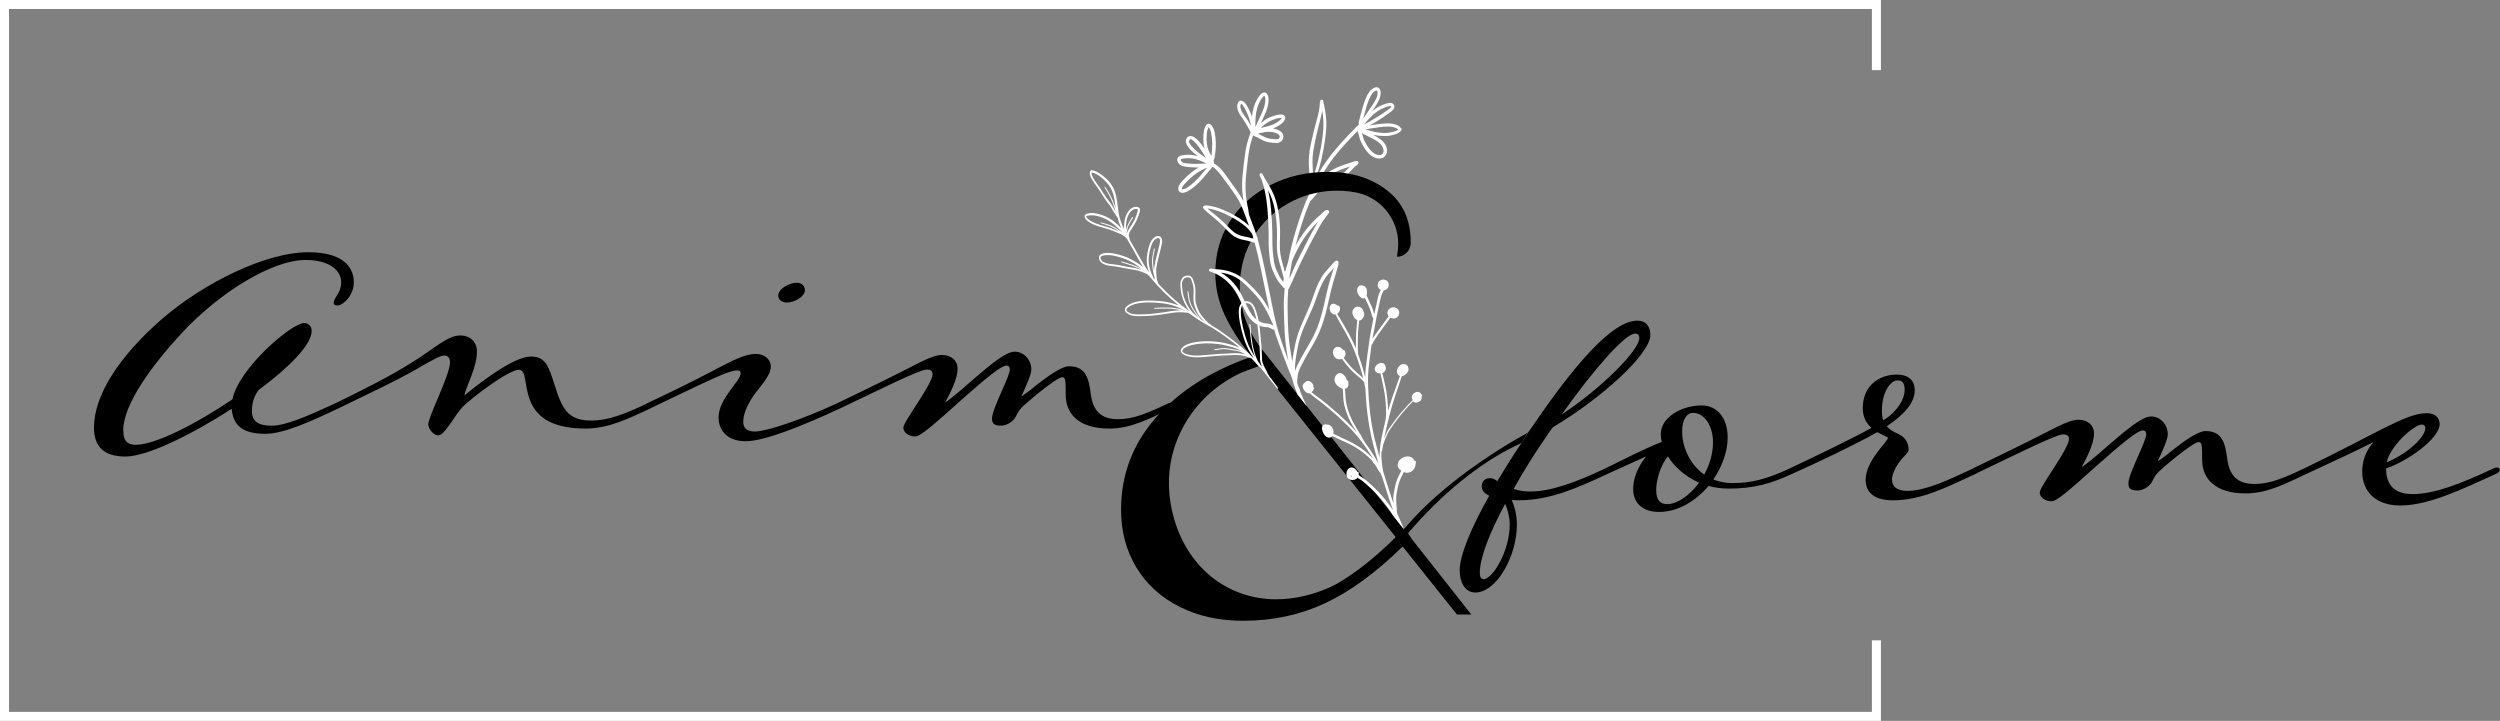
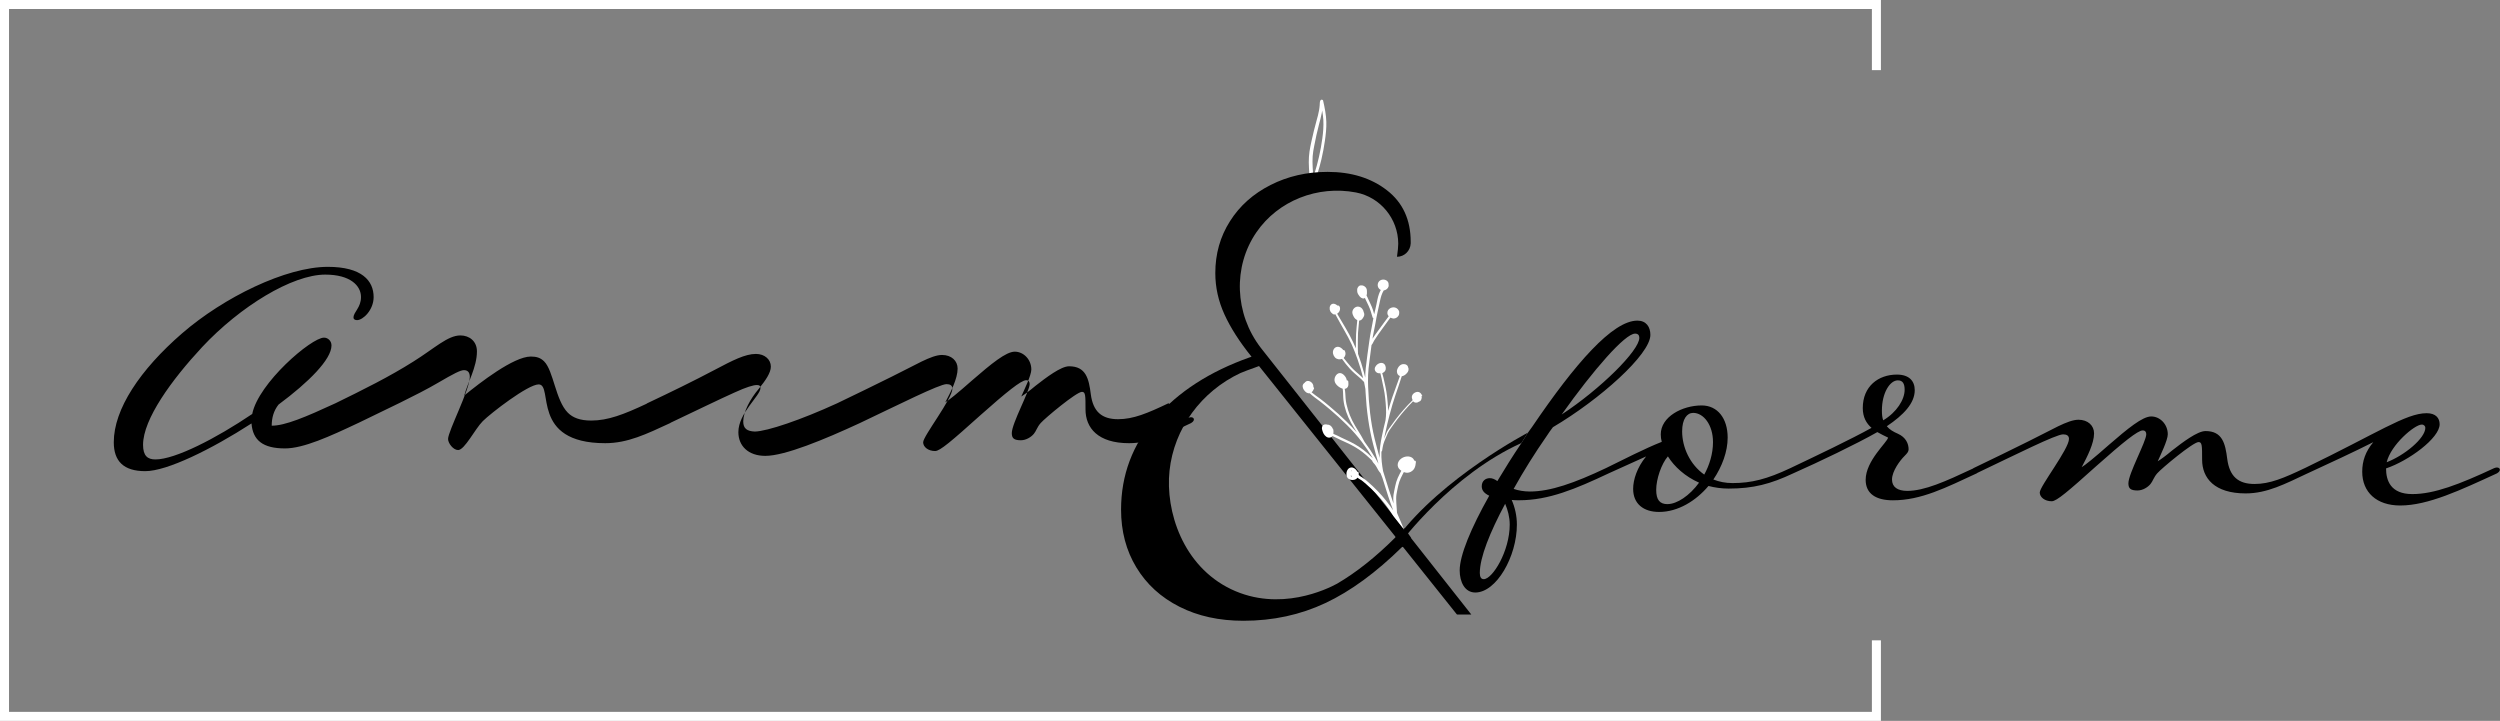
<svg xmlns="http://www.w3.org/2000/svg" viewBox="0 0 554.16 159.79">
  <rect x="0" y="0" width="554.16" height="159.79" fill="#808080" stroke="none" />
  <path d="m415.93 15.55v-14.55h-414.93v157.79h414.93v-16.85" fill="none" stroke="#fff" stroke-miterlimit="10" stroke-width="2" />
  <g fill="#fff">
    <path d="m291.06 38.58c-.03-.51-.06-1.03-.09-1.54-.04-.8-.06-1.6 0-2.4.05-.79.2-1.56.35-2.33.3-1.57.64-3.15 1.05-4.7.22-.83.45-1.67.61-2.52.04-.2.07-.4.1-.6v.03c.12.69.22 1.37.26 2.06.07 1.38-.04 2.76-.23 4.13-.37 2.66-.95 5.3-1.77 7.86.23-.01.45-.03.68-.03.34-1.07.65-2.15.9-3.25.31-1.34.57-2.69.76-4.05.2-1.4.36-2.81.32-4.22-.04-1.58-.36-3.16-.71-4.7-.06-.27-.46-.31-.59-.08-.18.32-.14.69-.17 1.05-.03.38-.07.76-.14 1.14-.13.76-.33 1.5-.54 2.24-.43 1.51-.79 3.04-1.13 4.57-.17.78-.34 1.56-.45 2.35-.12.8-.16 1.6-.16 2.4 0 .89.08 1.78.13 2.67.26-.03.53-.06.79-.08z" />
-     <path d="m300.16 35.78c-.29.09-.58.19-.87.29-.41.15-.82.27-1.23.41-.6.21-1.2.43-1.78.69-.83.37-1.62.84-2.37 1.38.44.02.86.05 1.27.09.26-.16.51-.33.77-.46 1.04-.53 2.14-.91 3.25-1.26.01 0 .02 0 .03-.01-.32.32-.63.66-.94.99-.33.35-.69.68-1.07.98.38.06.72.11 1.03.17.11-.1.23-.19.34-.29.79-.78 1.45-1.67 2.36-2.32.18-.13.25-.34.14-.54-.18-.34-.65-.2-.94-.12z" />
-     <path d="m310.64 28.52c-.33-.49-.79-.79-1.36-.95-.62-.18-1.27-.24-1.91-.22-1.26.03-2.53.25-3.78.45.65-.35 1.29-.71 1.91-1.1.74-.46 1.47-.94 2.17-1.46.49-.36 1.13-.71 1.36-1.31.17-.45-.04-.93-.5-1.07-.39-.11-.84-.01-1.22.09-.45.13-.88.31-1.3.5-.28.13-.56.26-.81.43-.39.26-.75.54-1.1.84 0 0 .01-.02.02-.03.38-.55.76-1.1 1.1-1.68s.67-1.2.77-1.87c.09-.53.11-1.32-.39-1.66-.45-.31-1.05-.05-1.44.24-.94.73-1.39 1.95-1.77 3.03-.5 1.44-.83 2.93-1.23 4.4-.04.16.01.29.11.37-.01.01-.03.02-.04.04-.18.18-.37.37-.55.55-.12.04-.2.12-.23.23-1.5 1.52-2.96 3.08-4.35 4.71-1.45 1.7-2.73 3.53-3.88 5.44h.99c.77-1.24 1.57-2.46 2.47-3.62 1.48-1.91 3.15-3.69 4.84-5.42.14-.15.29-.29.44-.44.09.49.25.98.38 1.46.18.68.49 1.33.85 1.93.66 1.1 1.45 2.14 2.7 2.59.56.2 1.21.23 1.74-.07.56-.32.87-.95.84-1.59-.03-.62-.3-1.22-.68-1.7-.41-.51-.99-.9-1.54-1.24-.29-.18-.6-.35-.9-.51.12.03.25.05.38.07 1.43.24 2.86.33 4.26-.09.64-.19 1.29-.45 1.66-1.04.06-.1.07-.25 0-.34zm-5.73-3.52c.33-.26.67-.51 1.05-.71.33-.17.67-.33.97-.44.2-.08.41-.16.62-.22.09-.03.18-.05.27-.07.04 0 .08-.02.13-.03.03 0 .05 0 .08-.01h.23.04c.01 0 .04.01.06.02h.02.01v.02c.01.19-.18.37-.34.5-.19.16-.41.29-.62.44-.66.47-1.34.93-2.03 1.36-.75.47-1.51.91-2.28 1.33-.26.14-.52.27-.78.38.79-.92 1.61-1.83 2.55-2.59zm-2.06-1.21c.18-.6.38-1.19.63-1.77.18-.43.39-.86.68-1.24.22-.29.61-.72 1.01-.71.03 0 .03 0 .07.02.04.04.06.09.08.17.07.27.05.56 0 .83-.13.58-.42 1.11-.73 1.62-.32.54-.69 1.05-1.04 1.56-.41.59-.81 1.19-1.2 1.79-.05.08-.11.17-.16.25.22-.85.43-1.7.68-2.54zm3.67 8.93c.18.42.26.94-.01 1.31-.28.37-.71.41-1.11.31-1.05-.25-1.75-1.11-2.31-1.99-.37-.59-.72-1.2-.92-1.87-.1-.33-.18-.66-.28-.98.17.1.34.19.52.28.53.27 1.06.54 1.59.82.93.5 2.09 1.09 2.52 2.12zm2.22-3.49c-.64.17-1.26.26-1.92.25-1.42-.03-2.79-.34-4.11-.83h.04c.71-.1 1.41-.22 2.12-.32 1.23-.18 2.56-.42 3.8-.18.47.09.92.22 1.25.56-.3.31-.77.43-1.17.53z" />
  </g>
-   <path d="m174.32 67.07c1.87 0 4.1-1.37 4.1-2.74 0-1.01-.79-1.66-1.8-1.66-1.51 0-4.1 1.22-4.1 2.88 0 .79.72 1.51 1.8 1.51z" />
-   <path d="m259 89.39c-4.68 2.23-7.78 3.53-11.16 3.53-3.6 0-5.54-1.66-6.05-5.54-.43-3.46-1.08-6.19-4.82-6.19-1.8 0-5.11 2.52-7.42 4.32-1.37 1.15-2.45 1.94-3.17 2.38.58-1.3 2.23-4.68 2.23-5.98 0-2.23-1.73-3.96-3.67-3.96s-5.18 2.66-9.43 6.34c-3.17 2.81-5.33 4.54-5.98 4.9 1.22-2.3 2.74-5.26 2.74-7.49 0-1.73-1.37-3.02-3.46-3.02-2.38 0-5.98 2.3-11.16 4.82-3.46 1.73-7.92 3.89-12.1 5.9-7.99 3.67-15.47 6.19-18.21 6.26-1.73-.07-2.59-.65-2.59-2.23 0-2.09 1.51-4.97 3.46-7.27 1.51-1.87 2.66-3.53 2.66-4.9 0-1.58-1.37-2.81-3.31-2.81-2.38 0-5.18 1.44-9 3.46-4.9 2.59-9.79 4.97-15.12 7.49-.05.03-.08.06-.13.1-5.07 2.38-8.56 3.72-12.25 3.72-2.52 0-4.1-.65-5.18-1.73-2.74-2.74-3.17-9.29-5.26-11.38-.79-.79-1.66-1.08-2.95-1.08-3.82 0-11.31 5.83-14.76 8.64.72-2.81 2.81-6.26 2.81-9.79 0-2.23-1.66-3.53-3.67-3.53-2.81 0-5.76 2.88-10.37 5.76-5.33 3.38-11.31 6.34-17.35 9.29-6.69 3.09-11.15 4.96-14.1 4.96s-4.39-.94-4.39-3.24c0-1.73.43-3.31 1.51-4.68 6.7-4.97 11.74-10.01 11.74-13.11 0-1.01-.79-1.73-1.66-1.73-2.81 0-14.55 10.08-15.91 16.92-7.99 5.4-17.07 10.08-21.46 10.08-1.73 0-2.74-.79-2.74-3.24 0-5.69 6.34-14.4 13.1-21.67 8.42-9 19.95-16.06 27.29-16.06 5.54 0 7.92 2.45 7.92 4.97 0 2.38-1.66 3.31-1.66 4.54 0 .43.36.58.79.58 1.3 0 3.67-2.23 3.67-5.11 0-3.6-2.59-6.7-10.15-6.7-9.29 0-23.11 6.77-32.33 14.76-9.29 8.06-15.12 16.78-15.12 24.12 0 4.18 2.16 6.41 6.98 6.41s14.62-4.82 23.55-10.58c.29 3.74 2.52 5.54 7.42 5.54 4.1 0 9.94-2.66 16.2-5.62h.01c5.9-2.88 13.17-6.26 17.7-8.92 3.46-2.02 4.97-2.81 5.76-2.81.72 0 1.3.36 1.3 1.51 0 2.81-4.82 12.02-4.82 13.75 0 .94 1.15 2.45 2.23 2.45 1.44 0 3.74-4.68 5.47-6.41s10.01-8.14 12.38-8.14c3.38 0-1.94 13.03 14.76 13.03 4.97 0 9.14-2.02 14.4-4.46.06-.03.09-.07.14-.1 5.27-2.49 10.92-5.25 14.11-6.67 2.66-1.22 4.18-1.66 4.97-1.66.5 0 .79.14.79.65 0 1.73-4.9 5.54-4.9 9.79 0 3.02 2.16 5.26 5.98 5.26 4.32 0 13.03-3.6 20.95-7.27 8.64-4.1 17.63-8.63 19.21-8.63.79 0 1.3.29 1.3 1.01 0 2.23-6.48 10.51-6.48 11.88 0 1.01 1.08 1.94 2.66 1.94 1.08 0 3.67-2.23 10.01-7.92 5.83-5.18 9.07-7.78 10.15-7.78.58 0 .79.36.79.86 0 1.58-3.96 8.71-3.96 10.87 0 1.15.5 1.58 2.02 1.58 1.15 0 2.3-.72 2.88-1.44.5-.58.72-1.51 1.51-2.38.94-1.08 7.92-6.91 9.14-6.91.79 0 .79.79.79 3.89 0 4.1 2.74 7.49 9.65 7.49 4.75 0 8.71-2.09 13.75-4.46 1.22-.72.5-1.66-.65-1.15z" />
+   <path d="m259 89.39c-4.68 2.23-7.78 3.53-11.16 3.53-3.6 0-5.54-1.66-6.05-5.54-.43-3.46-1.08-6.19-4.82-6.19-1.8 0-5.11 2.52-7.42 4.32-1.37 1.15-2.45 1.94-3.17 2.38.58-1.3 2.23-4.68 2.23-5.98 0-2.23-1.73-3.96-3.67-3.96s-5.18 2.66-9.43 6.34c-3.17 2.81-5.33 4.54-5.98 4.9 1.22-2.3 2.74-5.26 2.74-7.49 0-1.73-1.37-3.02-3.46-3.02-2.38 0-5.98 2.3-11.16 4.82-3.46 1.73-7.92 3.89-12.1 5.9-7.99 3.67-15.47 6.19-18.21 6.26-1.73-.07-2.59-.65-2.59-2.23 0-2.09 1.51-4.97 3.46-7.27 1.51-1.87 2.66-3.53 2.66-4.9 0-1.58-1.37-2.81-3.31-2.81-2.38 0-5.18 1.44-9 3.46-4.9 2.59-9.79 4.97-15.12 7.49-.05.03-.08.06-.13.1-5.07 2.38-8.56 3.72-12.25 3.72-2.52 0-4.1-.65-5.18-1.73-2.74-2.74-3.17-9.29-5.26-11.38-.79-.79-1.66-1.08-2.95-1.08-3.82 0-11.31 5.83-14.76 8.64.72-2.81 2.81-6.26 2.81-9.79 0-2.23-1.66-3.53-3.67-3.53-2.81 0-5.76 2.88-10.37 5.76-5.33 3.38-11.31 6.34-17.35 9.29-6.69 3.09-11.15 4.96-14.1 4.96c0-1.73.43-3.31 1.51-4.68 6.7-4.97 11.74-10.01 11.74-13.11 0-1.01-.79-1.73-1.66-1.73-2.81 0-14.55 10.08-15.91 16.92-7.99 5.4-17.07 10.08-21.46 10.08-1.73 0-2.74-.79-2.74-3.24 0-5.69 6.34-14.4 13.1-21.67 8.42-9 19.95-16.06 27.29-16.06 5.54 0 7.92 2.45 7.92 4.97 0 2.38-1.66 3.31-1.66 4.54 0 .43.36.58.79.58 1.3 0 3.67-2.23 3.67-5.11 0-3.6-2.59-6.7-10.15-6.7-9.29 0-23.11 6.77-32.33 14.76-9.29 8.06-15.12 16.78-15.12 24.12 0 4.18 2.16 6.41 6.98 6.41s14.62-4.82 23.55-10.58c.29 3.74 2.52 5.54 7.42 5.54 4.1 0 9.94-2.66 16.2-5.62h.01c5.9-2.88 13.17-6.26 17.7-8.92 3.46-2.02 4.97-2.81 5.76-2.81.72 0 1.3.36 1.3 1.51 0 2.81-4.82 12.02-4.82 13.75 0 .94 1.15 2.45 2.23 2.45 1.44 0 3.74-4.68 5.47-6.41s10.01-8.14 12.38-8.14c3.38 0-1.94 13.03 14.76 13.03 4.97 0 9.14-2.02 14.4-4.46.06-.03.09-.07.14-.1 5.27-2.49 10.92-5.25 14.11-6.67 2.66-1.22 4.18-1.66 4.97-1.66.5 0 .79.14.79.65 0 1.73-4.9 5.54-4.9 9.79 0 3.02 2.16 5.26 5.98 5.26 4.32 0 13.03-3.6 20.95-7.27 8.64-4.1 17.63-8.63 19.21-8.63.79 0 1.3.29 1.3 1.01 0 2.23-6.48 10.51-6.48 11.88 0 1.01 1.08 1.94 2.66 1.94 1.08 0 3.67-2.23 10.01-7.92 5.83-5.18 9.07-7.78 10.15-7.78.58 0 .79.36.79.86 0 1.58-3.96 8.71-3.96 10.87 0 1.15.5 1.58 2.02 1.58 1.15 0 2.3-.72 2.88-1.44.5-.58.72-1.51 1.51-2.38.94-1.08 7.92-6.91 9.14-6.91.79 0 .79.79.79 3.89 0 4.1 2.74 7.49 9.65 7.49 4.75 0 8.71-2.09 13.75-4.46 1.22-.72.5-1.66-.65-1.15z" />
  <path d="m311.31 117.11h-.24s-31.58-39.99-31.58-39.99c-5.86-7.6-6.21-18.03-.99-25.63 4.83-7.04 13.6-10.44 22.06-8.83 5.43 1.04 9.36 5.82 9.38 11.35 0 .65-.09 1.62-.28 2.91 1.64 0 2.98-1.32 3.04-2.97 0-.13 0-.24 0-.35 0-4.89-1.75-8.7-5.26-11.42s-7.89-4.08-13.15-4.08c-4.61 0-8.84.97-12.66 2.91-3.83 1.94-6.83 4.61-8.99 8.03-2.17 3.41-3.25 7.24-3.25 11.49 0 3.14.67 6.18 2.01 9.13s3.34 6.09 6.02 9.41l-.41.14c-8.86 3.14-15.82 7.64-20.9 13.49-5.08 5.86-7.61 12.62-7.61 20.27 0 4.8 1.13 9.07 3.39 12.8 2.26 3.74 5.44 6.64 9.55 8.72 4.1 2.08 8.83 3.11 14.18 3.11 6.55 0 12.62-1.31 18.2-3.94 5.55-2.61 11.21-6.75 16.99-12.43h.18c.98 1.23 11.15 13.97 11.92 14.93l.12.06h3.11l-13.34-16.92s-.04-.09-.03-.14m-20.56-24.33s.01-.03.02-.03m17.05 24.35c-4.35 4.34-8.65 7.74-12.88 10.22-2.21 1.21-12.76 6.38-23.51 1.23-10.72-5.14-14.59-17.31-13.65-26.24 1-9.42 7.06-17.61 15.72-21.67.97-.4 1.98-.78 3.01-1.14l1.11-.41 30.22 37.81v.21zm1.21 1.1s11.16-15.02 26.74-22.04l1.44-2.3s-19 9.95-28.94 23.28" />
-   <path d="m279.07 81.13 4.08 5.11c.11-.05.2-.19.1-.32-.4-.55-.8-1.1-1.21-1.64-.24-.31-.47-.62-.72-.92 0-.02 0-.04-.01-.06-.06-.13-.15-.23-.23-.34-.07-.1-.1-.2-.14-.31-.09-.28-.25-.54-.39-.79s-.28-.5-.4-.76c-.12-.27-.23-.54-.31-.82-.07-.26-.09-.53-.09-.8-.02-1.17-.08-2.34-.19-3.51-.06-.58-.12-1.16-.17-1.74s-.1-1.17-.17-1.75c-.14-1.17-.39-2.31-.76-3.43-.09-.28-.18-.55-.3-.82-.12-.26-.27-.51-.43-.73-.27-.37-.71-.62-1.16-.71-.47-.09-.95.05-1.3.37-.33.3-.52.69-.61 1.12-.1.49-.08 1.01-.05 1.51.03.56.12 1.12.22 1.67.22 1.17.5 2.33.86 3.46.37 1.14.84 2.24 1.44 3.27.24.41.48.81.74 1.2-.39-.4-.79-.8-1.2-1.18-.98-.91-2.02-1.76-3.08-2.58-1.06-.81-2.12-1.61-3.22-2.36-.55-.37-1.11-.76-1.7-1.07-.07-.04-.15-.08-.22-.12 0-.09-.06-.18-.17-.19.03 0 .01.03 0 .02 0 0 0-.01 0-.02-.02 0-.05 0-.07 0 .03-.01.06-.01.07-.01-.01-.01-.03-.02-.04-.03-.03-.03-.06-.05-.1-.07-.07-.03-.13-.04-.2-.09-.15-.12-.26-.28-.39-.41-.14-.15-.29-.31-.43-.46-.29-.31-.57-.63-.83-.97-.25-.32-.47-.67-.63-1.05-.17-.4-.34-.8-.47-1.22-.13-.4-.2-.81-.22-1.23-.03-.4 0-.81.01-1.21.01-.42.02-.83-.02-1.25-.04-.43-.14-.86-.27-1.27-.07-.21-.15-.42-.24-.63-.07-.17-.12-.33-.24-.48-.1-.13-.23-.23-.38-.31-.17-.09-.36-.11-.55-.11-.36 0-.76.11-1.03.35-.13.11-.24.26-.31.42-.07.15-.16.3-.21.46-.12.36-.09.72-.07 1.09.02.42.06.85.13 1.27.14.83.39 1.64.73 2.41.31.68.7 1.34 1.17 1.93-.09-.07-.19-.14-.28-.21-2.19-1.6-4.25-3.35-6.1-5.33-.18-.19-.36-.39-.54-.59-.04-.08-.06-.18-.09-.25-.14-.36-.27-.74-.31-1.13-.04-.38-.03-.77-.06-1.16-.02-.18-.03-.36-.03-.54 0-.2.04-.4.07-.59.06-.39.13-.77.22-1.16.17-.78.37-1.55.57-2.32.1-.39.19-.77.28-1.16.07-.31.15-.62.18-.93.03-.32.01-.66-.17-.94s-.49-.41-.81-.38c-.6.06-1.1.53-1.4 1.02-.34.56-.53 1.18-.68 1.81-.17.69-.31 1.39-.34 2.1-.04.77.05 1.51.24 2.26.08.29.17.58.27.86-.82-1.11-1.52-2.3-2.18-3.51-.64-1.17-1.3-2.32-1.98-3.47-.03-.08-.06-.16-.09-.24-.07-.21-.13-.42-.19-.63 0-.04 0-.08-.01-.12-.09-.23-.03-.49.05-.72.11-.27.26-.53.42-.77.34-.53.69-1.05.98-1.6.26-.49.5-1 .69-1.53.09-.26.17-.53.24-.8.06-.24.12-.5.01-.73-.2-.43-.76-.45-1.17-.37-.52.1-.94.41-1.26.82-.64.8-.94 1.83-1.02 2.83-.04.43-.05.88-.01 1.32-.22-.47-.43-.94-.61-1.42-.25-.65-.45-1.31-.58-2-.12-.67-.19-1.35-.27-2.02-.16-1.3-.37-2.64-.97-3.82-.52-1.03-1.37-1.9-2.27-2.62-.43-.34-.89-.65-1.38-.89-.27-.13-.54-.23-.82-.31-.21-.06-.37-.12-.53.06-.45.51-.05 1.33.22 1.82.33.61.74 1.15 1.15 1.71.82 1.13 1.46 2.38 2.33 3.47.22.28.43.56.64.84.2.27.33.56.49.85.19.35.42.73.71 1.01-.02.03-.02.06-.02.09 0 .04.02.07.05.09 0 0 .02.02.03.03 0 0 .01.01.02.02.02.02.04.04.06.06 0 .01 0 .02.02.03.05.07.09.13.14.2 0 0 0 .02.01.02s0 .02 0 .02 0 .01 0 .02c0 0 0 .02.01.02.02.04.04.07.06.11.01.02.03.04.05.05.08.32.17.65.29.97.16.45.35.9.55 1.33-.24-.24-.48-.47-.72-.7-.56-.53-1.16-1.01-1.82-1.41s-1.35-.71-2.09-.93c-.75-.22-1.55-.4-2.34-.32-.18.02-.37.05-.54.1-.15.04-.3.09-.43.19-.3.23-.27.58-.1.88.31.52.89.85 1.4 1.13 1.23.65 2.61.91 3.92 1.33.33.11.66.22.98.36.33.14.66.3 1 .43s.7.26 1.01.46c.18.11.35.24.52.37.07.06.14.12.2.19.07.08.13.16.21.23 0 0 .01 0 .02.01.42.74.85 1.47 1.27 2.21.78 1.38 1.51 2.79 2.35 4.14-.13-.11-.26-.23-.4-.34-.34-.27-.71-.51-1.08-.74-.76-.48-1.55-.92-2.38-1.24-.87-.33-1.77-.59-2.68-.76-.43-.08-.86-.12-1.3-.12-.4 0-.8.03-1.18.15-.29.09-.57.26-.72.53-.16.31-.07.69.09.98.41.76 1.23 1.03 2.03 1.16.42.07.84.11 1.27.16.47.06.93.14 1.39.24.92.21 1.86.35 2.79.51.44.07.88.13 1.3.27.43.14.84.33 1.26.49.2.08.39.16.56.3.16.12.3.26.43.41.1.11.2.23.31.34 1.84 2.28 3.95 4.3 6.22 6.14-.47-.2-.94-.37-1.44-.51-.98-.27-1.98-.43-2.99-.51-1.04-.09-2.09-.13-3.13-.08-.53.03-1.05.09-1.57.19s-1.03.24-1.5.47c-.23.11-.45.22-.66.37-.11.08-.21.18-.32.26-.07.06-.15.12-.2.19-.13.16-.15.35-.13.55.01.13 0 .24.06.36.05.11.13.21.23.29.11.09.24.15.35.23.11.07.21.14.32.19.19.1.4.16.61.21.42.1.85.12 1.28.13 2.11.04 4.21-.19 6.29-.52 1.04-.16 2.08-.37 3.14-.35.39 0 .77.06 1.15.07.07 0 .14 0 .21.01.02.01.05.02.07.04.05.03.09.02.12-.02.03 0 .06 0 .09.01.06.01.11.03.18.06.01 0 .02.01.05.04-.02-.02.03.06.02.02.04.08.11.11.18.11.84.6 1.68 1.2 2.56 1.74.93.57 1.92 1.05 2.84 1.64 1.78 1.12 3.47 2.39 5.11 3.7.17.14.34.28.51.42-.74-.32-1.51-.55-2.29-.77-1.04-.28-2.08-.47-3.15-.57-1.1-.09-2.2-.1-3.3 0-1.03.1-2.08.27-3.03.71-.4.19-.81.43-1.06.8-.13.2-.22.43-.17.66.05.22.19.41.36.55.34.28.79.42 1.21.54.46.12.94.19 1.41.22.97.06 1.93-.03 2.89-.12 1.13-.1 2.27-.22 3.41-.27.56-.02 1.13-.02 1.69-.06.27-.02.54-.04.82-.06.26-.01.52 0 .77.02.52.04 1.06.07 1.57.22.25.07.5.17.75.26.23.08.48.13.71.21.65.65 1.27 1.33 1.88 2.03l-.09-.35zm.76.33c.04.07.08.15.12.22-.05-.06-.11-.12-.16-.19.02 0 .03-.02.04-.03zm-32.61-35.58c-.26-.81-.59-1.58-.97-2.33-.37-.74-.78-1.46-1.27-2.13-.07-.1-.22.01-.15.11.26.39.5.8.73 1.21.4.72.78 1.45 1.09 2.22.25.63.45 1.29.64 1.94-.13-.19-.25-.39-.35-.57-.12-.23-.22-.47-.36-.69s-.3-.42-.46-.63c-.61-.81-1.2-1.61-1.73-2.47-.39-.64-.8-1.25-1.25-1.85-.32-.43-.63-.88-.87-1.36-.12-.24-.43-.81-.25-1.11.39.1.75.25 1.1.44.81.44 1.51 1.07 2.14 1.74.72.77 1.21 1.64 1.5 2.65.3 1.04.42 2.11.55 3.17-.03-.11-.07-.22-.1-.33zm.93 5.19c-.62-.42-1.27-.82-1.97-1.11s-1.43-.47-2.15-.66c-.1-.03-.15.15-.05.18.4.12.8.24 1.2.36.72.23 1.4.52 2.04.9.29.18.58.36.86.56-.16-.06-.32-.12-.48-.19-.32-.13-.62-.28-.94-.4-.31-.12-.63-.23-.95-.32-1.26-.38-2.58-.66-3.74-1.3-.25-.14-.5-.29-.72-.47-.1-.08-.17-.15-.24-.23-.05-.05-.09-.11-.13-.17-.04-.05-.04-.06-.07-.13 0 0 0-.02-.01-.04v-.02c0-.01 0-.02 0-.02s0 0 0-.01v-.01-.01c.01-.02.03-.03.03-.04.09-.07.23-.11.35-.14.31-.08.68-.1 1.02-.07.73.05 1.46.24 2.14.5s1.33.61 1.93 1.03c.63.44 1.19.95 1.74 1.48.25.24.5.5.74.76-.2-.14-.39-.28-.59-.41zm1.62.67s-.02-.09-.04-.14c.13-.54.21-1.09.43-1.61.26-.6.61-1.15.97-1.7.08-.12-.1-.27-.18-.14-.36.56-.73 1.12-.99 1.73-.15.36-.26.73-.34 1.11 0 0 0-.02 0-.03-.06-.53-.04-1.08.02-1.61.12-.91.42-1.85 1.07-2.53.16-.16.35-.3.56-.39.05-.02.11-.04.17-.06 0 0 .07-.02.08-.02.09-.02.18-.03.26-.03.14 0 .32 0 .39.1.1.14 0 .39-.04.55-.27 1.01-.72 1.96-1.27 2.85-.28.46-.61.89-.86 1.36-.09.17-.17.36-.23.55zm2.33 7.78c-.42-.09-.86-.15-1.29-.23-.89-.15-1.78-.3-2.66-.5-.84-.19-1.7-.2-2.55-.36-.68-.13-1.42-.41-1.63-1.14-.01-.04-.02-.13-.02-.17 0-.05 0-.08.03-.13 0 0 .01-.02.02-.03 0 0 .01-.02.01-.02.02-.02.03-.05.05-.07 0 0 .01-.01.04-.03s.05-.04.08-.06c0 0 .02-.01.03-.02 0 0 .02-.01.03-.01.03-.01.06-.03.09-.04.06-.03.12-.05.19-.06.05-.01.12-.03.19-.04.1-.02.2-.03.29-.04.84-.09 1.68.05 2.5.25.84.2 1.68.47 2.47.83.77.35 1.51.79 2.21 1.26.29.19.56.4.82.63-.63-.35-1.3-.61-1.98-.85-.79-.28-1.6-.51-2.41-.73-.11-.03-.16.15-.05.19.44.14.88.27 1.32.41.77.24 1.54.49 2.28.82.33.14.65.3.96.49-.33-.13-.66-.25-1.01-.32zm3.59 2.18s0-.07-.01-.11c-.07-.18-.16-.35-.24-.52-.17-.34-.3-.69-.42-1.05s-.22-.73-.29-1.1c-.14-.7-.14-1.4-.06-2.11.08-.66.22-1.3.4-1.94.16-.56.37-1.14.76-1.59.17-.19.37-.34.58-.43.2-.08.43-.13.59.05s.16.47.13.72c-.04.31-.11.62-.18.92-.35 1.49-.81 2.96-1.05 4.48-.06.37-.1.74-.08 1.11-.05-.28-.08-.57-.12-.86-.06-.46-.12-.91-.11-1.37 0-.91.22-1.81.4-2.7.03-.14-.19-.17-.22-.03-.11.51-.22 1.02-.3 1.54-.07.46-.12.92-.11 1.38 0 .47.07.94.14 1.41.09.65.2 1.3.4 1.93.02.2.06.39.11.58-.1-.11-.19-.22-.28-.34zm6.9 7.18c-.31-.14-.63-.26-.96-.35-.92-.26-1.89-.35-2.85-.37s-1.92.02-2.87.09c-.13 0-.1.2.02.2.52 0 1.05-.03 1.57-.04 1.39-.04 2.86-.02 4.2.4-.14 0-.28 0-.41 0-1.05 0-2.07.22-3.1.38-2.01.31-4.05.55-6.09.5-.42-.01-.84-.04-1.25-.14-.19-.05-.37-.12-.54-.23-.11-.07-.23-.14-.34-.21-.09-.05-.18-.11-.22-.2s-.03-.2-.04-.29c0-.06 0-.11.03-.17s.1-.11.16-.16c.09-.08.18-.16.27-.23.4-.3.88-.5 1.35-.64.98-.3 2.02-.37 3.04-.38 1 0 2.01.05 3 .17.97.12 1.94.31 2.87.64.79.28 1.53.65 2.26 1.05-.03 0-.07 0-.1 0zm4.2 2.27c-.21-.13-.43-.26-.64-.4 0-.02 0-.04-.02-.06-.31-.4-.62-.81-.92-1.22-.53-.74-1.01-1.51-1.32-2.37-.15-.42-.26-.86-.32-1.3-.05-.4 0-.84-.21-1.2-.06-.1-.22 0-.17.1.1.23.11.47.12.72.01.24.04.48.09.72.17.88.51 1.7.97 2.47.37.63.81 1.22 1.26 1.8 0 0-.01 0-.02-.01-.05-.04-.11-.09-.16-.13-.63-.52-1.22-1.08-1.7-1.75-.47-.66-.84-1.38-1.13-2.13-.29-.77-.48-1.57-.56-2.39-.02-.21-.04-.42-.05-.63 0-.18-.03-.36-.02-.53 0-.16.04-.31.1-.45.03-.08.07-.15.11-.22s.06-.15.1-.22c.16-.29.5-.43.82-.47.17-.02.36-.02.51.04.13.06.25.15.33.27.1.14.14.32.2.47.08.2.14.4.2.6.12.4.2.81.22 1.23.04.8-.08 1.61-.03 2.41.03.42.1.83.22 1.23.12.41.29.81.45 1.2.32.77.84 1.43 1.42 2.03.07.07.14.14.21.22-.02 0-.03-.02-.05-.03zm8.52 7.26c-.53-.08-1.07-.13-1.61-.13-.53 0-1.05.07-1.58.09-.55.02-1.11.02-1.66.06-1.08.07-2.16.17-3.24.27-.92.08-1.84.16-2.76.09-.45-.04-.9-.11-1.33-.25-.34-.11-.78-.25-.99-.56-.03-.04-.06-.11-.06-.17 0-.08.04-.17.08-.24.1-.17.25-.3.41-.42.34-.24.75-.4 1.14-.53.99-.32 2.05-.43 3.09-.49 1.05-.06 2.12 0 3.16.12 1.03.13 2.05.37 3.05.67.51.15 1.02.31 1.5.53.43.19.84.42 1.23.67-.14-.08-.29-.16-.44-.23-.45-.2-.93-.3-1.41-.38-.52-.09-1.05-.17-1.57-.26-.48-.08-.96-.12-1.44-.08-.55.05-1.09.19-1.64.24-.13.01-.11.2.02.2.6-.02 1.18-.19 1.78-.22.48-.03.95.03 1.42.12.5.09 1.01.16 1.51.24.47.08.94.19 1.37.41.24.12.47.26.7.41-.24-.08-.49-.14-.75-.18zm.63-.18s.04.01.07.01c.04.03.07.07.11.1-.06-.04-.12-.08-.18-.11zm2.97 1.99c-.07-.12-.14-.25-.2-.39-.27-.61-.51-1.24-.69-1.89-.19-.65-.33-1.31-.43-1.98-.21-1.33-.31-2.68-.42-4.03-.01-.15-.25-.12-.23.03.07.78.13 1.57.21 2.35.14 1.38.35 2.76.77 4.08.08.24.17.48.26.72-.37-.58-.73-1.18-1.04-1.8-.52-1.03-.92-2.12-1.23-3.23-.31-1.09-.57-2.2-.74-3.32-.08-.55-.13-1.1-.13-1.65 0-.39.04-.81.2-1.17.15-.34.45-.65.83-.73.39-.08.8.05 1.1.29.19.15.32.35.44.55.14.23.24.48.33.73.18.53.34 1.07.48 1.61.28 1.1.4 2.23.5 3.36.1 1.14.23 2.28.3 3.42.04.57.07 1.14.08 1.72.01.55-.02 1.1.15 1.63.08.26.18.51.3.75-.11-.07-.2-.18-.29-.29 0-.02-.02-.05-.03-.07-.17-.23-.33-.47-.5-.7z" fill="#fff" />
  <path d="m315.25 87.82s0-.06 0-.08c0-.09-.04-.16-.1-.21-.13-.28-.34-.52-.64-.62-.31-.11-.66 0-.94.15-.27.16-.51.42-.59.73s.02.65.15.92c0 0-.01 0-.01.01-.71.69-1.39 1.41-2.04 2.16-1.18 1.34-2.25 2.77-3.27 4.23-.12.18-.25.36-.35.55s-.17.39-.25.59c-.14.33-.28.67-.41 1 .07-.35.15-.71.22-1.06.31-1.44.64-2.88 1.02-4.3.38-1.44.79-2.86 1.27-4.27.47-1.4.97-2.78 1.4-4.19 0 0 0-.02 0-.03.21-.02.4-.1.58-.21.05-.03.09-.05.13-.08.09-.05.17-.12.24-.19.02-.02.04-.04.06-.07.12-.12.24-.24.33-.39.06-.09.11-.2.14-.3.03-.11.03-.24.04-.35 0-.09 0-.17-.06-.23 0-.05-.02-.09-.03-.14-.04-.12-.07-.27-.15-.37s-.22-.19-.33-.26c-.12-.07-.26-.07-.4-.09-.46-.07-.89.16-1.18.52-.26.32-.48.77-.43 1.19.04.41.26.8.66.92-.54 1.57-1.14 3.12-1.68 4.69-.34 1-.65 2.02-.94 3.04 0-.68-.05-1.36-.11-2.04-.06-.73-.14-1.47-.26-2.2-.12-.74-.28-1.48-.45-2.21-.15-.64-.27-1.3-.48-1.92.12-.04.23-.12.33-.19.24-.15.41-.42.45-.7.08-.55-.14-1.2-.73-1.35-.52-.13-1.05.15-1.38.54-.18.21-.32.47-.33.75-.01.29.14.59.37.76.12.09.26.17.41.2.1.02.2.01.29.02h.18c.19.75.34 1.5.5 2.26.15.7.31 1.41.42 2.12.11.73.19 1.46.25 2.2.06.71.11 1.43.1 2.15 0 .57-.06 1.13-.13 1.69-.29 1.17-.56 2.35-.8 3.53-.3 1.42-.53 2.86-.5 4.31 0 .18.01.35.02.53-.4-1.43-.79-2.88-1.14-4.32-.9-3.72-1.28-7.57-1.43-11.39-.03-.91-.05-1.82-.01-2.73.03-.95.15-1.88.27-2.82.16-1.26.31-2.53.49-3.79.01-.01.02-.03.03-.04.06-.08.13-.16.18-.25.13-.24.25-.49.39-.73.56-.92 1.21-1.79 1.84-2.66.58-.8 1.17-1.6 1.74-2.4.02 0 .03.02.05.03.13.06.26.1.4.13.01 0 .03.01.04.01.25.07.51.02.74-.08.24-.11.44-.3.57-.52.06-.11.11-.22.13-.34.01-.06.02-.13.02-.19 0-.03 0-.06 0-.09s0-.03 0-.03c0-.05.02-.1.01-.16 0-.04 0-.08-.02-.11-.01-.07-.04-.14-.08-.21-.06-.1-.13-.2-.2-.29-.15-.17-.34-.29-.55-.36-.39-.14-.84-.06-1.19.15-.37.22-.61.61-.59 1.05.01.27.12.52.29.72-.31.42-.62.85-.94 1.27-.67.9-1.34 1.81-1.99 2.73-.22.32-.45.64-.66.97.03-.18.06-.35.09-.53.16-.93.38-1.85.55-2.79.16-.92.31-1.83.52-2.74.19-.8.36-1.61.53-2.42.16-.77.38-1.52.79-2.2 0-.01.01-.02.02-.03.09 0 .18-.03.26-.06.36-.12.66-.41.79-.77.06-.17.05-.34.02-.51.04-.67-.62-1.09-1.23-1.06-.31.01-.62.13-.84.35-.25.24-.36.62-.34.95.03.39.23.72.56.93.04.03.08.05.13.07-.17.29-.31.59-.42.91-.27.75-.4 1.55-.56 2.33-.14.71-.33 1.42-.49 2.13-.08-.29-.16-.58-.25-.87-.15-.47-.34-.92-.55-1.37-.2-.41-.4-.82-.58-1.24-.09-.21-.18-.44-.31-.64.1-.3.1-.63.08-.95.01-.22-.02-.43-.11-.62-.16-.35-.54-.63-.92-.69-.23-.04-.51-.02-.7.12-.17.12-.29.29-.36.48-.05.12-.08.23-.07.36v.32c0 .23.09.46.2.66.09.16.21.31.32.46.12.15.26.29.43.38.19.1.44.19.65.07.04-.02.08-.05.11-.08.07.14.14.29.2.45.18.42.4.83.6 1.25.4.84.63 1.72.9 2.61.03.1.1.16.18.17-.15.8-.27 1.6-.44 2.4-.2.94-.35 1.88-.48 2.83-.27 1.94-.56 3.89-.77 5.84-.07.71-.11 1.41-.12 2.12-.09-.38-.18-.75-.28-1.13-.37-1.4-.81-2.79-1.32-4.15.03-.19-.01-.39-.02-.58-.01-.29-.03-.59-.02-.88.02-1.04-.01-2.08.04-3.12.05-.93.19-1.84.25-2.77.03 0 .05 0 .08-.01.21-.03.39-.13.54-.28s.26-.36.37-.54c.2-.32.2-.72.03-1.05-.09-.58-.53-1.13-1.13-1.22-.75-.12-1.43.59-1.4 1.32.01.24.09.44.19.65.08.17.16.34.27.49.07.09.14.17.22.25s.18.13.27.19c.05.03.1.07.15.11-.03.52-.09 1.03-.15 1.55-.11 1.01-.15 2.01-.15 3.02 0 .52-.02 1.03-.02 1.55v.12c-.2-.48-.4-.95-.62-1.41-1.01-2.17-2.31-4.19-3.51-6.26 0 0-.01-.02-.02-.02 0 0 .01 0 .02-.01.29-.17.5-.46.59-.78.02-.09.03-.18.04-.27 0-.03 0-.07 0-.1 0-.05-.03-.1-.02-.15 0 .03.01.03 0 0v-.02c0-.03 0-.07-.02-.1-.01-.05-.03-.1-.06-.15-.05-.09-.13-.15-.22-.21-.08-.05-.17-.04-.25 0-.02-.02-.04-.04-.06-.06-.37-.33-.94-.53-1.35-.17-.19.17-.3.43-.32.68-.03.29.02.57.16.83.09.18.24.33.4.45.05.07.12.13.2.17.16.08.35.08.53.03 0 .03 0 .07.03.11.63 1.19 1.29 2.35 1.96 3.52.57 1 1.13 2.02 1.61 3.07.49 1.08.91 2.19 1.3 3.3.48 1.37.9 2.76 1.24 4.16-.21-.21-.43-.41-.66-.61-.69-.6-1.39-1.19-2.01-1.87-.58-.64-1.11-1.33-1.66-2.01.18-.17.31-.4.37-.64.09-.33.02-.67-.13-.97-.06-.12-.2-.16-.32-.14-.15-.21-.35-.39-.56-.52-.29-.18-.61-.26-.95-.16-.31.09-.56.35-.68.64-.25.57-.06 1.23.35 1.68.38.41 1.03.53 1.55.32.27.38.55.75.84 1.12.59.75 1.23 1.45 1.95 2.08.69.61 1.42 1.18 2.04 1.86.02.02.04.03.06.04.11.52.21 1.05.3 1.57.01.25.02.51.04.76.21 3.9.71 7.77 1.69 11.55.37 1.43.77 2.85 1.18 4.27-.24-.45-.49-.89-.74-1.32-.72-1.23-1.52-2.43-2.38-3.57 0-.02 0-.03-.02-.05-.43-.85-.93-1.65-1.43-2.46-.44-.72-.88-1.44-1.26-2.19-.38-.77-.7-1.58-.95-2.4-.26-.83-.45-1.68-.52-2.55-.05-.69-.05-1.39-.19-2.07h.01c.38-.05.66-.29.76-.66.08-.3.04-.63.02-.94-.01-.2-.18-.3-.34-.29-.04-.4-.25-.76-.52-1.06-.25-.28-.6-.55-1-.55-.46 0-.81.35-1.01.73-.22.42-.26.91-.07 1.35.19.43.56.78.95 1.04.21.14.48.28.75.35.13.84.07 1.71.17 2.55.22 1.74.83 3.44 1.66 4.97.4.73.84 1.43 1.29 2.14-.71-.81-1.46-1.59-2.24-2.35-1.23-1.21-2.52-2.36-3.85-3.46-.67-.56-1.33-1.11-2.03-1.63-.64-.47-1.29-.92-1.9-1.42.25-.23.42-.51.54-.83.05-.12-.03-.26-.14-.33.01-.08.01-.17 0-.25-.08-.81-1.19-1.54-1.84-.83-.03.04-.07.08-.09.12-.28.17-.48.47-.45.83.02.27.13.54.28.76.16.23.37.46.6.6.19.11.46.18.69.14.69.65 1.47 1.19 2.23 1.76.76.58 1.49 1.2 2.23 1.81 1.31 1.09 2.57 2.25 3.78 3.46 1.2 1.19 2.32 2.43 3.33 3.78.87 1.15 1.68 2.34 2.42 3.58-.38-.37-.76-.73-1.16-1.08-1.15-1-2.41-1.84-3.77-2.52-.69-.35-1.41-.65-2.1-.99-.56-.27-1.13-.59-1.72-.81.05-.29.02-.6 0-.87 0-.1-.05-.17-.11-.22-.11-.31-.34-.59-.59-.77-.19-.13-.43-.2-.66-.18-.13-.05-.27-.07-.41-.06-.23.01-.49.11-.62.32-.1.16-.15.35-.15.54 0 .16.06.32.09.47.03.12.07.23.11.34.1.26.23.52.41.73.19.23.43.43.73.51.31.08.65.01.88-.2.05-.04.08-.09.12-.13.25.12.5.24.75.36.4.19.8.39 1.2.58.69.33 1.39.62 2.06.96.66.34 1.3.71 1.92 1.13 1.05.72 2 1.58 2.91 2.48-.01.04 0 .09.02.14.13.22.31.4.47.58.03.04.07.08.1.12v.02c.05.07.11.14.16.21.07.1.13.2.19.31.14.24.26.48.4.72.07.11.14.22.22.32.08.09.16.16.22.26 0 .02.02.03.03.04.15.35.28.69.42 1.04.41 1.34.83 2.68 1.26 4.01.35 1.08.73 2.15 1.13 3.2-1.01-1.5-2.14-2.93-3.39-4.23-.74-.77-1.52-1.5-2.33-2.19-.36-.31-.73-.63-1.14-.88-.15-.09-.29-.17-.44-.27-.05-.03-.1-.07-.17-.13-.02-.02-.04-.04-.07-.06v.02c-.02-.06-.06-.11-.1-.14.02-.16 0-.33-.02-.5-.03-.14-.18-.22-.32-.22-.04-.09-.09-.18-.14-.26-.28-.39-.74-.72-1.24-.64-.57.08-.89.58-.98 1.11-.07.48 0 1.04.4 1.36.48.37 1.17.4 1.69.09.13-.08.25-.19.34-.31.2.2.48.33.69.46.03.02.07.04.1.06h.01c.01 0 .03.02.03.02.13.09.25.19.38.29.24.19.47.39.7.59 1.59 1.39 3.05 2.91 4.33 4.59.61.81 1.18 1.64 1.72 2.5l2.39 3.03c-.49-1.14-.98-2.28-1.46-3.42-.04-.11-.09-.22-.13-.33-.04-.71-.1-1.41-.15-2.12-.04-.66-.07-1.32.03-1.97.1-.63.25-1.26.38-1.89.12-.6.33-1.17.58-1.72.12-.27.26-.54.4-.81.09-.17.19-.35.27-.52.37.15.77.2 1.17.09.5-.14.94-.48 1.18-.94.21-.41.27-.87.32-1.32.02-.17-.05-.33-.23-.37-.04 0-.09 0-.13 0-.1-.29-.28-.54-.58-.71-.41-.23-.89-.26-1.35-.17-.91.18-1.82.97-1.74 1.97.04.5.4.89.8 1.16-.13.21-.23.44-.34.65-.16.31-.31.62-.45.94-.25.58-.44 1.19-.56 1.81-.12.66-.3 1.3-.38 1.96-.08.64-.05 1.28 0 1.91-.37-1.05-.71-2.1-1.05-3.16-.43-1.34-.85-2.68-1.26-4.03-.24-1.36-.42-2.74-.37-4.12 0-.08.01-.17.02-.25.06-.01.12-.05.13-.13.08-.46.14-.93.26-1.39.12-.47.32-.92.51-1.37.17-.4.34-.79.51-1.18s.42-.72.66-1.07c.51-.73 1.03-1.45 1.57-2.15 1.04-1.34 2.16-2.62 3.36-3.82.14.15.3.26.5.29.23.04.47 0 .67-.13.04-.03.08-.05.12-.08.09-.02.18-.05.26-.11.1-.07.17-.16.22-.27.01-.03.03-.07.04-.1-.02.07-.01.03 0 .01.02-.04.04-.09.05-.13.08-.22.08-.48.02-.72zm-15.69 17.9s0 0 0 0c-.01-.01-.03-.02-.04-.04-.01-.01-.02-.03-.03-.04 0-.01-.01-.02-.02-.03 0-.01-.02-.08-.02-.07 0-.04 0-.07 0-.11 0-.01 0-.03 0-.04 0-.02.01-.04.02-.07.02.16.08.31.15.45-.02 0-.03-.02-.05-.02zm.05-1.32c-.06 0-.12.02-.18.04 0 0 .02-.02.02-.02.02-.01.04-.03.06-.04 0 0 .06-.03.07-.03s.03 0 .04-.01h.04c-.02.02-.03.04-.05.06z" fill="#fff" />
-   <path d="m296.22 57.78c-.37.11-.61.4-.83.69-.27.34-.58.64-.87.96-.61.67-1.2 1.37-1.66 2.16-.88 1.47-1.41 3.12-1.98 4.74-.6 1.71-1.37 3.35-2.1 5.01-.37.85-.73 1.7-1.03 2.58-.3.87-.52 1.76-.71 2.67-.21 1.02-.39 2.05-.53 3.08-.02.18-.04.36-.05.54-.06-.37-.13-.74-.19-1.12-.2-1.22-.42-2.44-.54-3.68-.24-2.45-.3-4.94-.32-7.4-.01-1.31.05-2.63.16-3.94.07-.03.13-.08.17-.16.55-1.11 1.04-2.25 1.53-3.38.5-1.14 1.03-2.26 1.58-3.37 1.12-2.24 2.25-4.46 3.48-6.65.32-.58.66-1.15 1.04-1.7.39-.56.84-1.07 1.21-1.64.12-.19.03-.44-.15-.55-.43-.28-.94.24-1.22.51-.46.42-.94.82-1.39 1.25-1.02.98-1.96 2.02-2.8 3.16-.68.92-1.29 1.9-1.84 2.91.09-.37.19-.74.29-1.11.62-2.3 1.33-4.59 2.17-6.82.25-.66.51-1.3.79-1.94.14-.15.3-.29.44-.43.39-.4.53-.65 1.02-1.2.1-.12.19-.21.24-.26-.41.1-.83.2-1.24.3-.24.06-.5.12-.74.18-.18.4-.36.8-.54 1.21-.11.18-.2.38-.25.59-.85 2.09-1.56 4.23-2.2 6.4-.66 2.22-1.22 4.47-1.64 6.75-.12.33-.23.66-.33.99-.13.41-.25.83-.36 1.25-.26-.95-.53-1.91-.77-2.87-.2-.8-.32-1.59-.35-2.41-.03-.84 0-1.69.03-2.53.04-1.57-.02-3.14-.22-4.69-.2-1.53-.51-3.05-1.08-4.49-.34-.85-.77-1.66-1.24-2.45-.23-.39-.47-.79-.71-1.17-.08-.13-.16-.26-.24-.39-.11-.28-.22-.56-.39-.79-.1-.15-.28-.22-.45-.15-.15.07-.27.25-.21.42.11.31.25.61.42.89.03.07.05.15.08.22.14.39.26.79.37 1.19.22.82.4 1.65.54 2.49.29 1.69.41 3.39.51 5.1.05.88.08 1.75.09 2.63.01.87 0 1.75 0 2.62.02.87.06 1.73.16 2.59.09.83.2 1.67.42 2.47.12.45.29.87.49 1.29.19.4.36.8.56 1.2.21.42.48.8.76 1.17.14.18.28.35.44.52.13.15.28.27.37.44.07.14.22.2.36.18-.07.77-.12 1.54-.16 2.31-.07 1.26-.03 2.53.01 3.79.04 1.25.07 2.5.14 3.74.12 2.1.44 4.19.81 6.27-.46-1.29-.92-2.59-1.37-3.88-.61-1.73-1.13-3.48-1.54-5.27-.41-1.81-.77-3.63-1.14-5.44-.74-3.65-1.44-7.32-2.36-10.93-.12-.48-.25-.96-.39-1.44.04-.09.04-.2-.01-.3-.06-.13-.13-.26-.19-.39-.05-.16-.1-.32-.15-.48-.28-.86-.61-1.71-.93-2.55-.21-.57-.42-1.14-.63-1.71 0 0 0-.02 0-.03-.07-.68-.21-1.35-.35-2.02-.13-.67-.24-1.34-.31-2.02-.15-1.4-.15-2.79-.03-4.19s.3-2.79.47-4.19c.17-1.38.38-2.73.8-4.06.1-.33.21-.66.31-.99 0-.02.01-.03.02-.05.08.06.16.11.25.15.18.09.36.16.54.24.05.02.1.04.16.06.05.03.11.06.16.09.53.29 1.06.6 1.63.8.57.19 1.17.26 1.76.31.44.04.91.08 1.33-.08.52-.2.86-.68.88-1.24.05-1.18-1.33-1.7-2.28-1.86-.01 0-.02 0-.04 0 .62-.24 1.21-.53 1.74-.94.39-.3.8-.68.96-1.16.14-.43-.09-.83-.52-.94-.44-.12-.94-.03-1.37.06-.52.11-1.02.3-1.51.51-.7.3-1.36.73-1.94 1.25.33-.76.7-1.5 1.02-2.26.29-.71.52-1.43.61-2.19.05-.41.07-.8.01-1.22-.03-.23-.09-.4-.21-.59-.09-.16-.17-.33-.34-.42-.8-.43-1.56.77-1.89 1.33-.71 1.21-1.08 2.55-1.19 3.94-.14-.4-.31-.79-.48-1.17-.26-.58-.55-1.17-.94-1.68-.34-.45-.97-1.03-1.51-.49-.37.37-.4.97-.32 1.45.09.58.36 1.13.68 1.62.34.53.74 1.02 1.06 1.56.35.58.69 1.17 1 1.77.07.13.13.26.19.39-.16.51-.33 1.02-.49 1.53-.4 1.27-.65 2.57-.81 3.89-.17 1.33-.34 2.66-.46 4-.12 1.33-.17 2.66-.05 3.99.06.65.14 1.29.24 1.93-.06-.12-.11-.24-.18-.36-.4-.78-.92-1.5-1.42-2.21-.52-.74-1.04-1.48-1.57-2.21-.89-1.21-1.76-2.6-3.04-3.43-.11-.07-.22-.13-.34-.19.04-.19 0-.37-.07-.56 0-.01-.01-.03-.02-.04.15-.36.25-.75.31-1.14.1-.67.16-1.35.19-2.03.03-.69 0-1.37-.08-2.05-.08-.64-.17-1.31-.43-1.9-.05-.12-.11-.24-.18-.34-.08-.11-.13-.25-.22-.36-.19-.24-.55-.5-.86-.35-.13.06-.29.14-.38.25-.1.13-.16.32-.23.46-.13.28-.2.57-.25.87-.1.59-.13 1.2-.13 1.8 0 .63.06 1.27.2 1.88.01.06.03.12.05.19-.11-.17-.23-.33-.35-.49-.06-.08-.12-.15-.18-.23 0 .01 0 .01 0-.01 0 0 0 0-.01-.01-.04-.05-.08-.1-.11-.15-.09-.12-.19-.24-.29-.36-.25-.3-.5-.58-.79-.84s-.61-.51-.99-.63c-.09-.03-.18-.04-.27-.05-.03 0-.07 0-.1 0s-.06 0-.09 0c.01 0 .02 0-.01 0 0 0 0 0-.01 0 0 0 0 0-.01 0-.2.03-.37.1-.53.24-.41.38-.49 1.01-.28 1.51.12.29.31.54.5.79.21.28.44.55.69.79.42.42.89.78 1.36 1.14-1.08-.32-2.2-.43-3.32-.22-.41.07-.92.19-1.14.58-.23.41-.05.92.22 1.26.27.36.69.55 1.12.64.52.11 1.05.15 1.58.19.58.04 1.17.06 1.75.05-.46.25-.9.53-1.31.85-1.06.8-2.06 1.74-2.87 2.79-.19.25-.31.55-.35.87-.02.18-.04.37.04.54.06.12.13.24.23.33.4.38.96.26 1.42.07 1.19-.5 2.18-1.43 3.08-2.33.54-.54 1.03-1.13 1.52-1.73.25-.3.51-.59.76-.89.13-.15.27-.31.39-.47.05-.07.1-.14.15-.21.97.67 1.71 1.68 2.4 2.61 1.06 1.43 2.15 2.87 3.09 4.37.93 1.49 1.5 3.18 2.1 4.82.16.43.32.86.48 1.3-.69-.66-1.47-1.23-2.27-1.74-.86-.55-1.76-1.03-2.69-1.45-.95-.43-1.93-.83-2.95-1.06-.27-.06-.55-.11-.82-.16-.28-.05-.58-.11-.87-.1-.28.01-.77.21-.55.58.12.2.31.38.48.55.18.18.37.35.57.51.8.67 1.63 1.31 2.4 2.01.77.71 1.47 1.48 2.21 2.21.4.39.82.77 1.3 1.06.46.28.97.48 1.48.62.59.16 1.2.22 1.78.41.13.04.25.09.38.12.14.04.3.04.43.08.08.03.15.09.23.13.06.03.12.05.17.05.96 3.54 1.64 7.16 2.39 10.75.28 1.37.55 2.75.85 4.12-.12-.23-.24-.45-.36-.67-.63-1.13-1.37-2.17-2.22-3.14-.42-.48-.86-.94-1.32-1.39-.44-.43-.88-.88-1.34-1.29-.96-.86-2.04-1.54-3.26-1.97-.69-.24-1.4-.4-2.13-.49-.77-.1-1.55-.1-2.31-.23-.18-.03-.37.05-.42.24-.05.18.06.37.24.42 1.14.31 2.23.93 3.15 1.66.92.74 1.73 1.63 2.37 2.62.78 1.2 1.32 2.54 1.93 3.83.56 1.2 1.24 2.35 2.3 3.17.28.21.57.4.89.55.35.17.71.33 1.09.41.37.08.76.02 1.14.11.29.07.61.21.85.4.13.1.29.13.43.03 0 0 0 0 .01-.01.22.76.45 1.51.72 2.25 1.01 2.82 2.04 5.63 3.19 8.39.34 1.29.78 2.56 1.28 3.81l2.05 2.6c-.53-1.11-1.04-2.24-1.49-3.38.02-.06.02-.14 0-.21-.14-.32-.28-.63-.42-.95-.08-.22-.15-.45-.22-.67.07-.12.07-.28.01-.41.02-.15.05-.3.06-.46.02-.22.04-.43.06-.65.06-.44.18-.87.34-1.29.15-.41.37-.8.57-1.19.22-.43.45-.85.68-1.28.86-1.6 1.85-3.12 2.66-4.74.82-1.64 1.41-3.38 1.9-5.15.49-1.79.83-3.62 1.27-5.42.25-1.03.57-2.04.87-3.05.15-.5.31-1.01.45-1.52.14-.48.34-.98.32-1.48-.01-.26-.25-.47-.52-.39zm-10.25 2.71c.12-.83.26-1.66.41-2.49.22-.57.46-1.14.72-1.69 1.14-2.42 2.62-4.7 4.49-6.61.19-.19.39-.39.58-.58-.12.19-.23.38-.34.58-.62 1.07-1.21 2.15-1.78 3.24-.58 1.12-1.15 2.24-1.71 3.37-.56 1.11-1.11 2.23-1.61 3.37-.31.71-.62 1.43-.93 2.14.05-.44.11-.89.17-1.33zm-1.52 2s-.07-.08-.1-.12c-.25-.3-.48-.62-.67-.97s-.35-.71-.51-1.07-.33-.7-.45-1.07c-.25-.76-.38-1.56-.48-2.35-.11-.86-.16-1.73-.19-2.59-.03-.87-.01-1.74-.02-2.62s-.04-1.75-.09-2.63c-.09-1.73-.23-3.46-.51-5.17-.09-.57-.2-1.14-.33-1.7.15.28.29.56.42.85.63 1.39.99 2.9 1.22 4.41.23 1.53.34 3.08.32 4.62-.02 1.65-.12 3.32.24 4.94.21.93.49 1.86.75 2.78.17.62.34 1.24.51 1.86-.05.28-.08.56-.1.84zm-1.87-33.09c.36.11.75.26.97.56.16.23.15.58-.06.75-.23.18-.54.16-.87.14-.47-.03-.94-.07-1.4-.17-.5-.11-.95-.32-1.4-.56-.33-.18-.66-.36-1-.51.26-.08.54-.13.8-.18.52-.11 1.03-.22 1.56-.22.48 0 .95.06 1.4.19zm-1.19-2.48c.74-.4 1.62-.74 2.47-.77h.22.02c0 .02-.01.03-.02.04-.19.33-.5.59-.81.8-.33.23-.68.43-1.06.59-.42.18-.86.31-1.3.43-.47.14-.94.24-1.41.36.54-.59 1.18-1.08 1.88-1.46zm-3.06-.94c.09-1.42.48-2.82 1.26-4.03.16-.24.26-.39.46-.59.03-.02.05-.05.08-.07 0 0 .01-.01.02-.02h.01c.03-.02.07-.04.1-.06.08.12.15.24.18.38.04.18.04.36.04.54 0 .35-.06.71-.13 1.06-.14.66-.39 1.29-.67 1.9-.47 1.04-.99 2.05-1.39 3.12-.04-.74-.01-1.49.03-2.23zm-1.11 1.76c-.32-.55-.63-1.09-1-1.61-.35-.48-.72-.95-.99-1.49-.21-.42-.4-.97-.23-1.43.02-.07.06-.13.1-.19 0 0 .02-.02.03-.03.03.01.05.03.07.04 0 0 .08.07.1.09.04.04.08.09.12.14.03.03 0-.01-.01-.02.11.14.06.08.04.05.02.03.05.06.07.09.36.5.63 1.07.88 1.63.12.27.19.43.29.68.21.55.4 1.11.52 1.68.03.15.06.3.08.46-.02-.03-.04-.07-.06-.1zm-11.87 5.82c-.48-.39-.93-.81-1.31-1.29-.17-.22-.36-.46-.44-.72-.07-.23-.01-.39.09-.57 0-.01.01-.02.02-.03.02-.02.04-.04.06-.06 0 0 .02-.01.03-.02h.01.02.02.05.05c.03 0 .07.02.1.03.01 0 .03.01.05.02.03.02.06.03.09.05.07.04.14.09.2.13.01 0 .02.02.03.03h.01c.03.03.06.05.1.08.07.06.14.12.2.19.26.25.5.53.72.81.05.06.09.12.14.18.02.03.04.05.06.08.03.03.08.1.02.03.08.1.16.21.24.31.45.59.82 1.22 1.2 1.86.07.12.14.24.21.36-.13-.09-.27-.18-.39-.27-.53-.39-1.08-.76-1.59-1.17zm-.47 2.76c-.57 0-1.14-.04-1.7-.1-.34-.04-.73-.06-1.03-.23-.14-.08-.24-.18-.31-.32-.04-.07-.06-.13-.08-.2 0-.01 0-.02 0-.03 0 0 0-.02 0-.03 0-.02 0-.03 0-.04 0 0 0-.02 0-.03 0 0 .01-.02.01-.02h.01c-.07.04.14-.07.1-.06.22-.09.47-.12.7-.15 1.03-.14 2.04.02 3.02.34.54.18 1.05.41 1.55.67.07.04.14.08.21.13-.27 0-.55.01-.82.03-.55.03-1.11.04-1.66.04zm2.37 1.22c-.4.47-.78.97-1.19 1.44-.39.45-.81.87-1.24 1.27-.42.4-.86.79-1.34 1.11-.38.26-.82.55-1.27.61-.1.01-.16.01-.22-.09 0-.03 0-.06 0-.09 0-.04.01-.08.02-.12.03-.13.08-.24.15-.35.15-.23.35-.44.53-.65.21-.24.43-.46.66-.68.42-.4.84-.79 1.3-1.15.5-.4 1.05-.76 1.61-1.07.41-.22.85-.46 1.31-.57-.1.12-.21.24-.31.36zm1.36-3.6c-.02.21-.05.41-.09.61-.2-.36-.42-.71-.58-1.1-.22-.55-.37-1.15-.44-1.74-.07-.6-.05-1.19-.01-1.79.02-.31.04-.62.11-.92.06-.29.19-.55.32-.82.03.03.06.07.09.11.08.12.15.27.22.4.15.28.2.58.26.89.14.71.21 1.43.22 2.15.01.74-.04 1.47-.12 2.2zm8.64 18.81c-.46-.15-.92-.22-1.39-.31-.82-.16-1.61-.43-2.28-.94-.73-.56-1.35-1.26-2-1.9s-1.33-1.25-2.04-1.83c-.4-.33-.81-.65-1.22-.98-.23-.19-.46-.38-.67-.6.02 0 .05 0 .07.01.2.03.4.08.6.12.98.19 1.91.5 2.82.9.92.4 1.81.85 2.67 1.37.84.51 1.68 1.06 2.41 1.72.4.36.79.75 1.1 1.2.07.11.15.22.22.32.12.36.24.71.35 1.07-.22-.05-.43-.08-.64-.15zm4.53 19.17c-.31-.14-.65-.21-.99-.24-.18-.01-.36 0-.53-.03-.17-.02-.34-.08-.5-.14-.29-.11-.58-.26-.85-.42-1.1-.66-1.8-1.79-2.36-2.91-.64-1.3-1.17-2.65-1.94-3.87-.66-1.06-1.49-2.02-2.46-2.82-.49-.4-1-.75-1.54-1.06.53.06 1.05.17 1.56.32 1.18.34 2.25.93 3.19 1.71.46.39.89.82 1.32 1.24.44.43.88.86 1.29 1.32.85.91 1.6 1.89 2.24 2.96.72 1.21 1.32 2.5 1.89 3.79.04.15.08.29.12.44-.13-.12-.27-.22-.45-.3zm13.45-11.17c-.28.91-.56 1.81-.8 2.73-.47 1.8-.8 3.64-1.27 5.44-.46 1.75-1 3.49-1.78 5.12s-1.77 3.15-2.64 4.73c-.25.46-.5.93-.75 1.4s-.5.93-.7 1.42c-.09.22-.17.45-.24.68-.06-1.64.23-3.27.53-4.87.17-.87.36-1.74.62-2.6.26-.84.58-1.66.93-2.47.71-1.65 1.52-3.25 2.17-4.93.6-1.57 1.07-3.19 1.84-4.68.44-.85.97-1.62 1.61-2.33.29-.33.59-.64.88-.96-.13.44-.26.89-.4 1.33z" fill="#fff" />
  <path d="m552.88 103.76c-7.7 3.6-13.32 5.76-18.15 5.76s-5.83-3.02-5.83-5.69c4.97-1.66 11.88-6.7 11.88-9.79 0-1.37-.86-2.45-2.88-2.45-4.61 0-10.87 4.39-27 12.17 0 0 0 0-.01 0-4.67 2.23-7.76 3.52-11.14 3.52-3.6 0-5.54-1.66-6.05-5.54-.43-3.46-1.08-6.19-4.82-6.19-1.8 0-5.11 2.52-7.42 4.32-1.37 1.15-2.45 1.94-3.17 2.38.58-1.3 2.23-4.68 2.23-5.98 0-2.23-1.73-3.96-3.67-3.96s-5.18 2.66-9.43 6.34c-3.17 2.81-5.33 4.54-5.98 4.9 1.22-2.3 2.74-5.26 2.74-7.49 0-1.73-1.37-3.02-3.46-3.02-2.38 0-5.98 2.3-11.16 4.82-3.46 1.73-7.92 3.89-12.1 5.9-.05.03-.08.06-.13.1-6.16 2.9-10.78 4.95-14.56 4.95-2.16 0-3.38-.86-3.38-2.52 0-1.87 1.8-4.25 2.74-5.18.65-.65.94-1.01.94-1.51 0-1.22-.58-2.66-2.38-3.46-1.01-.43-1.87-.94-2.45-1.66 3.75-2.52 6.19-5.11 6.19-7.99 0-2.02-1.22-3.46-3.96-3.46-4.1 0-7.56 2.59-7.56 7.42 0 2.02.79 3.38 1.94 4.39-4.39 2.45-12.38 6.26-18 8.93-5.18 2.44-8.63 3.31-12.81 3.31-1.58 0-2.95-.29-4.25-.79 1.94-2.88 3.17-6.19 3.17-9.29 0-4.25-2.23-7.13-5.76-7.13-4.32 0-9.07 2.52-9.07 6.41 0 .58.07 1.08.22 1.66-3.82 1.51-8.57 3.96-12.39 5.83-6.98 3.31-12.31 5.18-16.84 5.18-1.3 0-2.59-.22-3.6-.58 2.16-3.89 4.68-7.92 7.34-11.74.43-.65.86-1.3 1.37-1.94 10.37-6.12 21.6-16.13 21.6-20.45 0-1.8-.94-3.17-2.88-3.17-5.47 0-13.75 9.43-23.33 23.55l-.94 1.3-1.44 2.3c-1.94 2.88-3.74 5.76-5.33 8.42-.58-.43-1.15-.65-1.66-.65-1.01 0-1.8.65-1.8 1.8 0 .94.58 1.58 1.66 2.09-4.1 7.27-6.55 13.25-6.55 16.56 0 2.59 1.15 4.9 3.46 4.9 4.68 0 9.22-7.99 9.22-15.05 0-1.94-.43-3.82-1.15-5.47.5.07 1.08.07 1.66.07 6.55 0 12.53-2.52 19.87-5.98l8.27-3.74c-2.02 2.45-2.88 5.18-2.88 7.2 0 3.31 2.3 5.11 5.76 5.11 4.18 0 8.14-2.45 10.94-5.76 1.37.36 2.88.58 4.46.58 5.47 0 9.29-1.01 14.33-3.38 5.69-2.52 13.96-6.48 18.64-9.14.79.43 1.58.86 2.38 1.22-.14 1.01-4.97 5.11-4.97 9.36 0 3.1 2.3 4.54 6.05 4.54 6.26 0 11.74-2.81 18.58-5.98.06-.03.09-.07.13-.1 8.58-4.08 17.44-8.54 19.01-8.54.79 0 1.3.29 1.3 1.01 0 2.23-6.48 10.51-6.48 11.88 0 1.01 1.08 1.94 2.66 1.94 1.08 0 3.67-2.23 10.01-7.92 5.83-5.18 9.07-7.78 10.15-7.78.58 0 .79.36.79.86 0 1.58-3.96 8.71-3.96 10.87 0 1.15.5 1.58 2.02 1.58 1.15 0 2.3-.72 2.88-1.44.5-.58.72-1.51 1.51-2.38.94-1.08 7.92-6.91 9.14-6.91.79 0 .79.79.79 3.89 0 4.1 2.74 7.49 9.65 7.49 4.75 0 8.71-2.09 13.75-4.46h.01c4.39-2.02 10.72-4.96 14.53-6.9-1.73 2.09-2.45 4.18-2.45 6.55 0 4.54 3.17 7.49 8.42 7.49 6.19 0 13.47-3.46 21.46-7.13 1.22-.72.5-1.66-.65-1.15zm-16.06-9.65c.5 0 .79.36.79.72 0 2.3-4.61 6.12-8.57 7.63.94-3.89 6.19-8.35 7.78-8.35zm-174.38-20.16c.65 0 .94.36.94.94 0 2.81-8.57 11.31-17.21 16.99 7.06-9.94 14.04-17.93 16.27-17.93zm-33.56 54.43c-.58 0-.86-.5-.86-1.37 0-3.46 2.23-9 5.62-15.34.58 1.37 1.01 2.95 1.01 4.61 0 5.9-3.82 12.1-5.76 12.1zm40.76-16.63c-1.73 0-2.52-.94-2.52-3.17 0-2.38 1.15-5.76 2.59-7.42 1.44 2.3 3.82 4.46 6.91 5.83-2.09 2.88-4.9 4.75-6.98 4.75zm8.13-6.55c-3.17-2.23-4.9-6.05-4.9-9.58 0-2.74 1.08-4.1 2.45-4.1 2.3 0 4.39 2.66 4.39 6.48 0 2.59-.79 5.11-1.94 7.2zm39.38-14.19c0-3.96 1.8-6.7 3.53-6.7 1.08 0 1.51.72 1.51 2.09 0 2.16-1.73 4.97-4.75 6.77-.22-.58-.29-1.3-.29-2.16z" />
</svg>